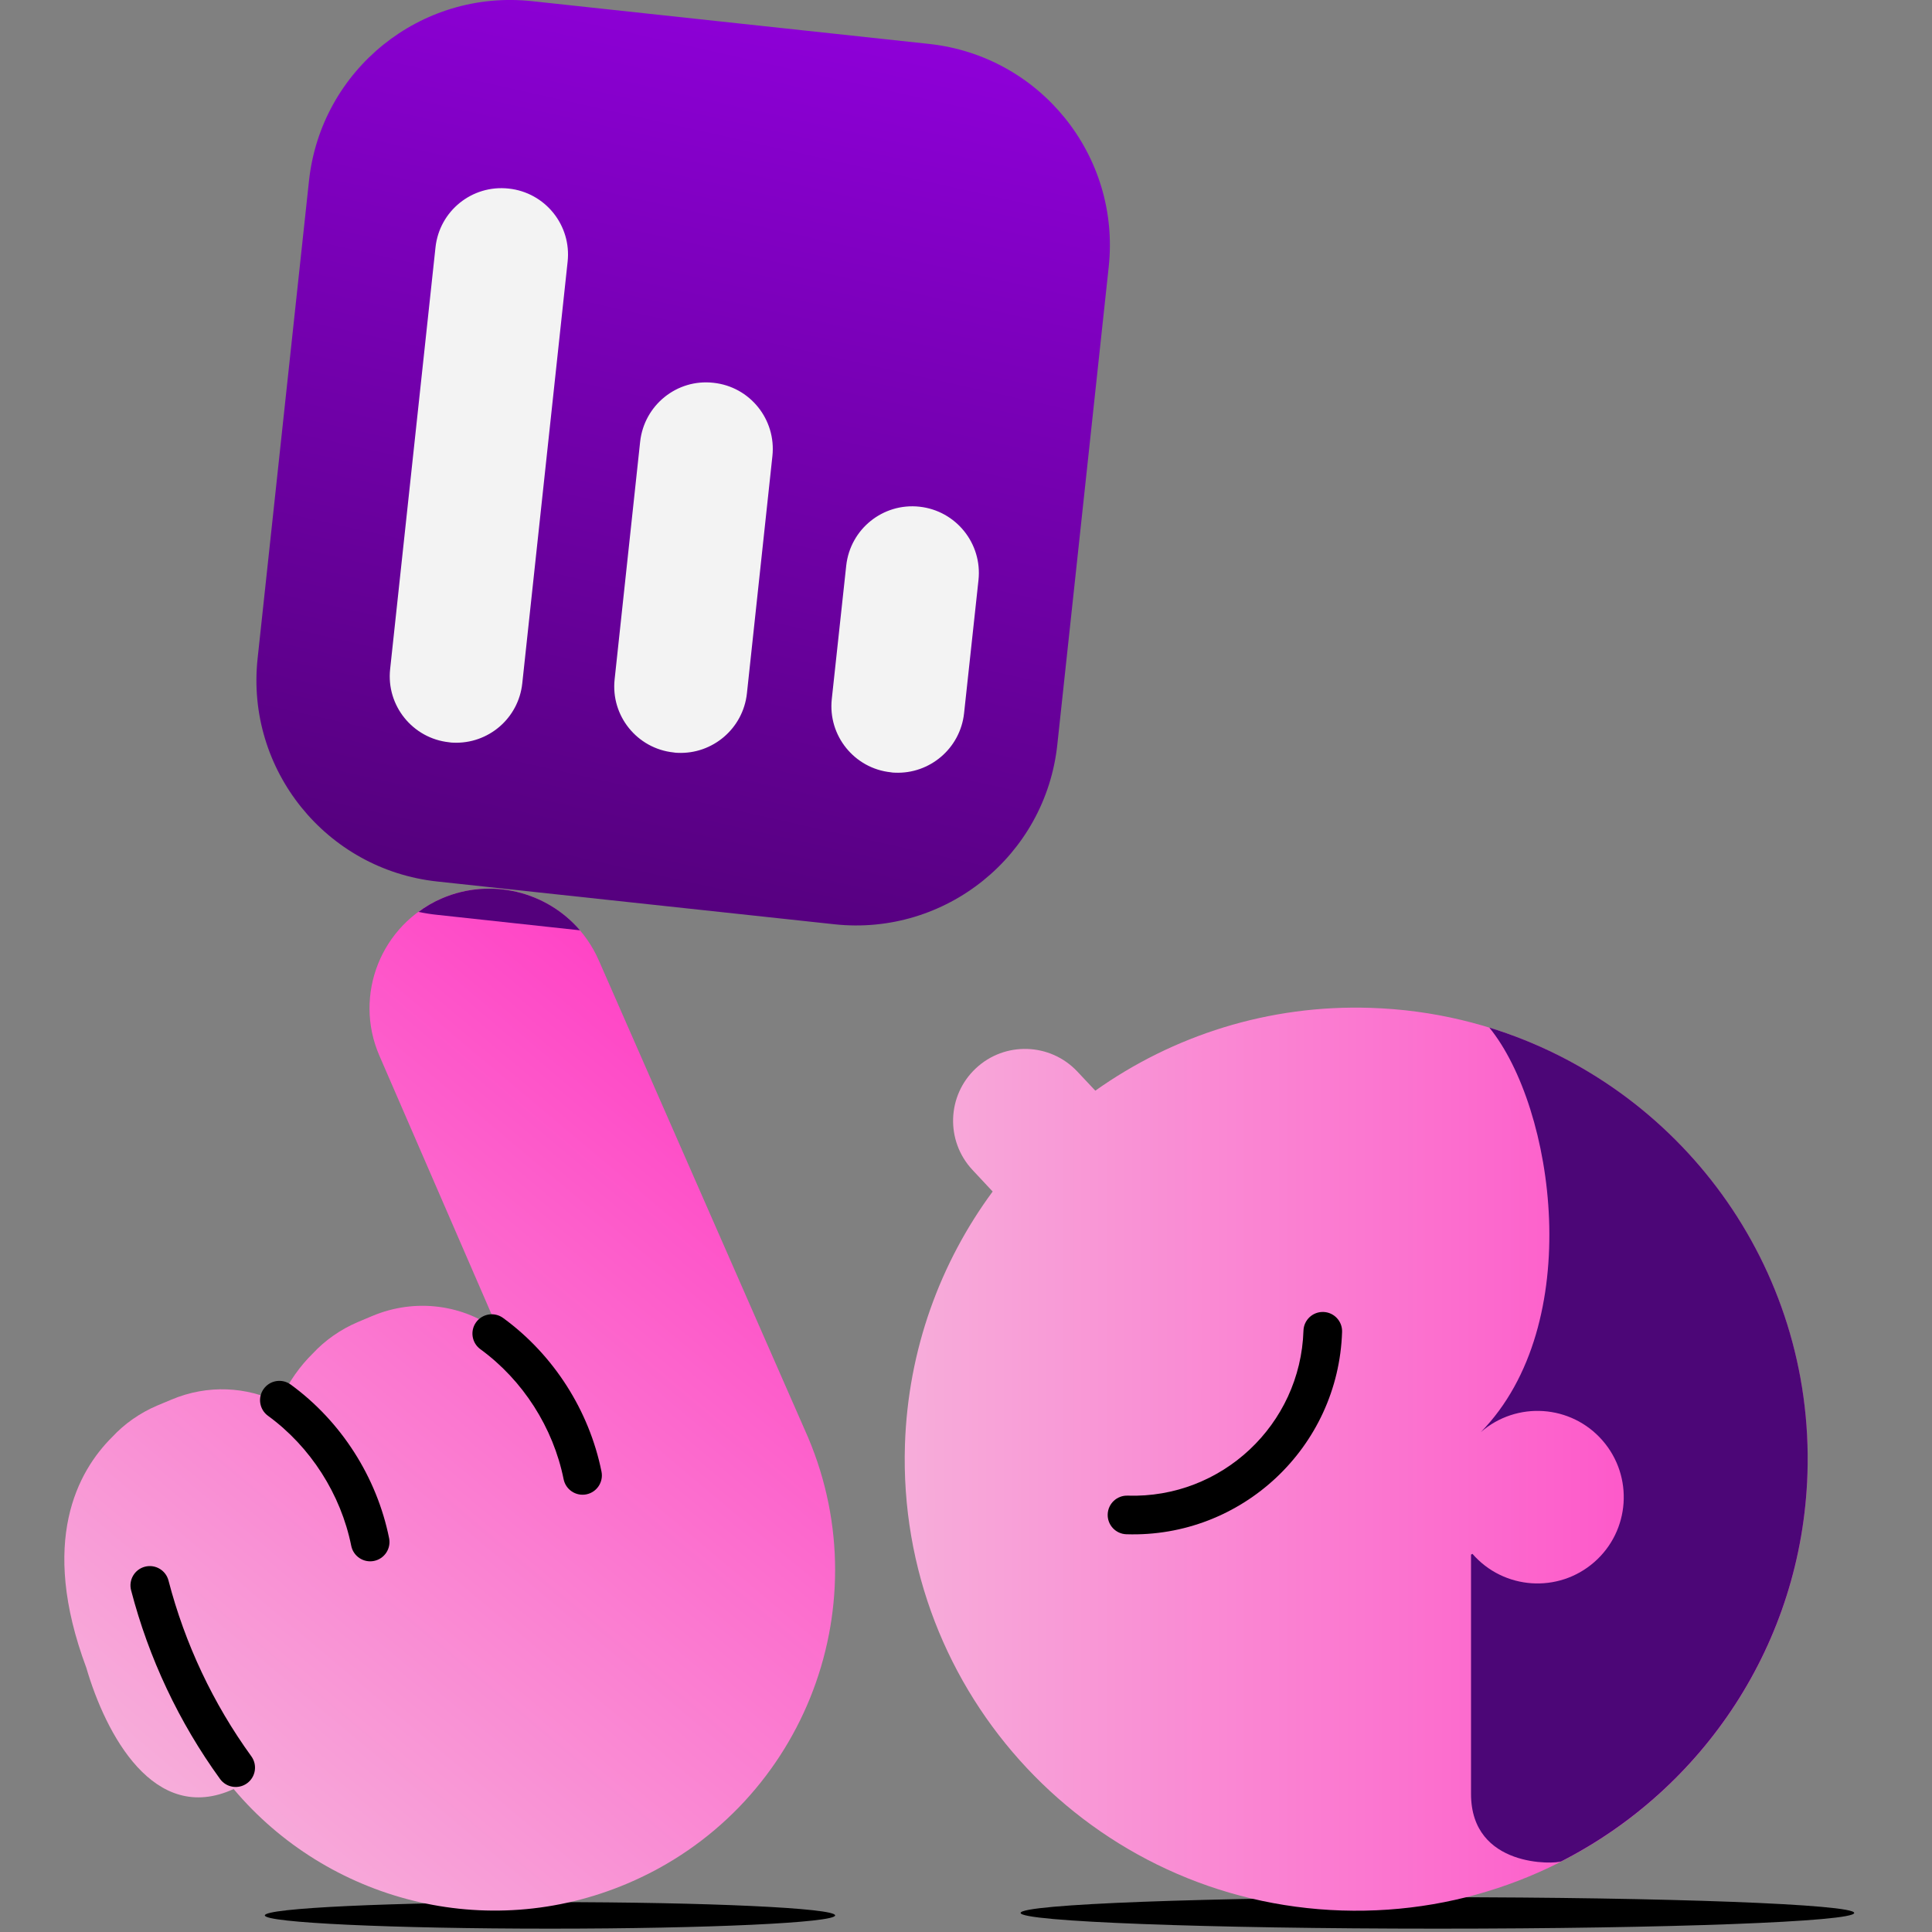
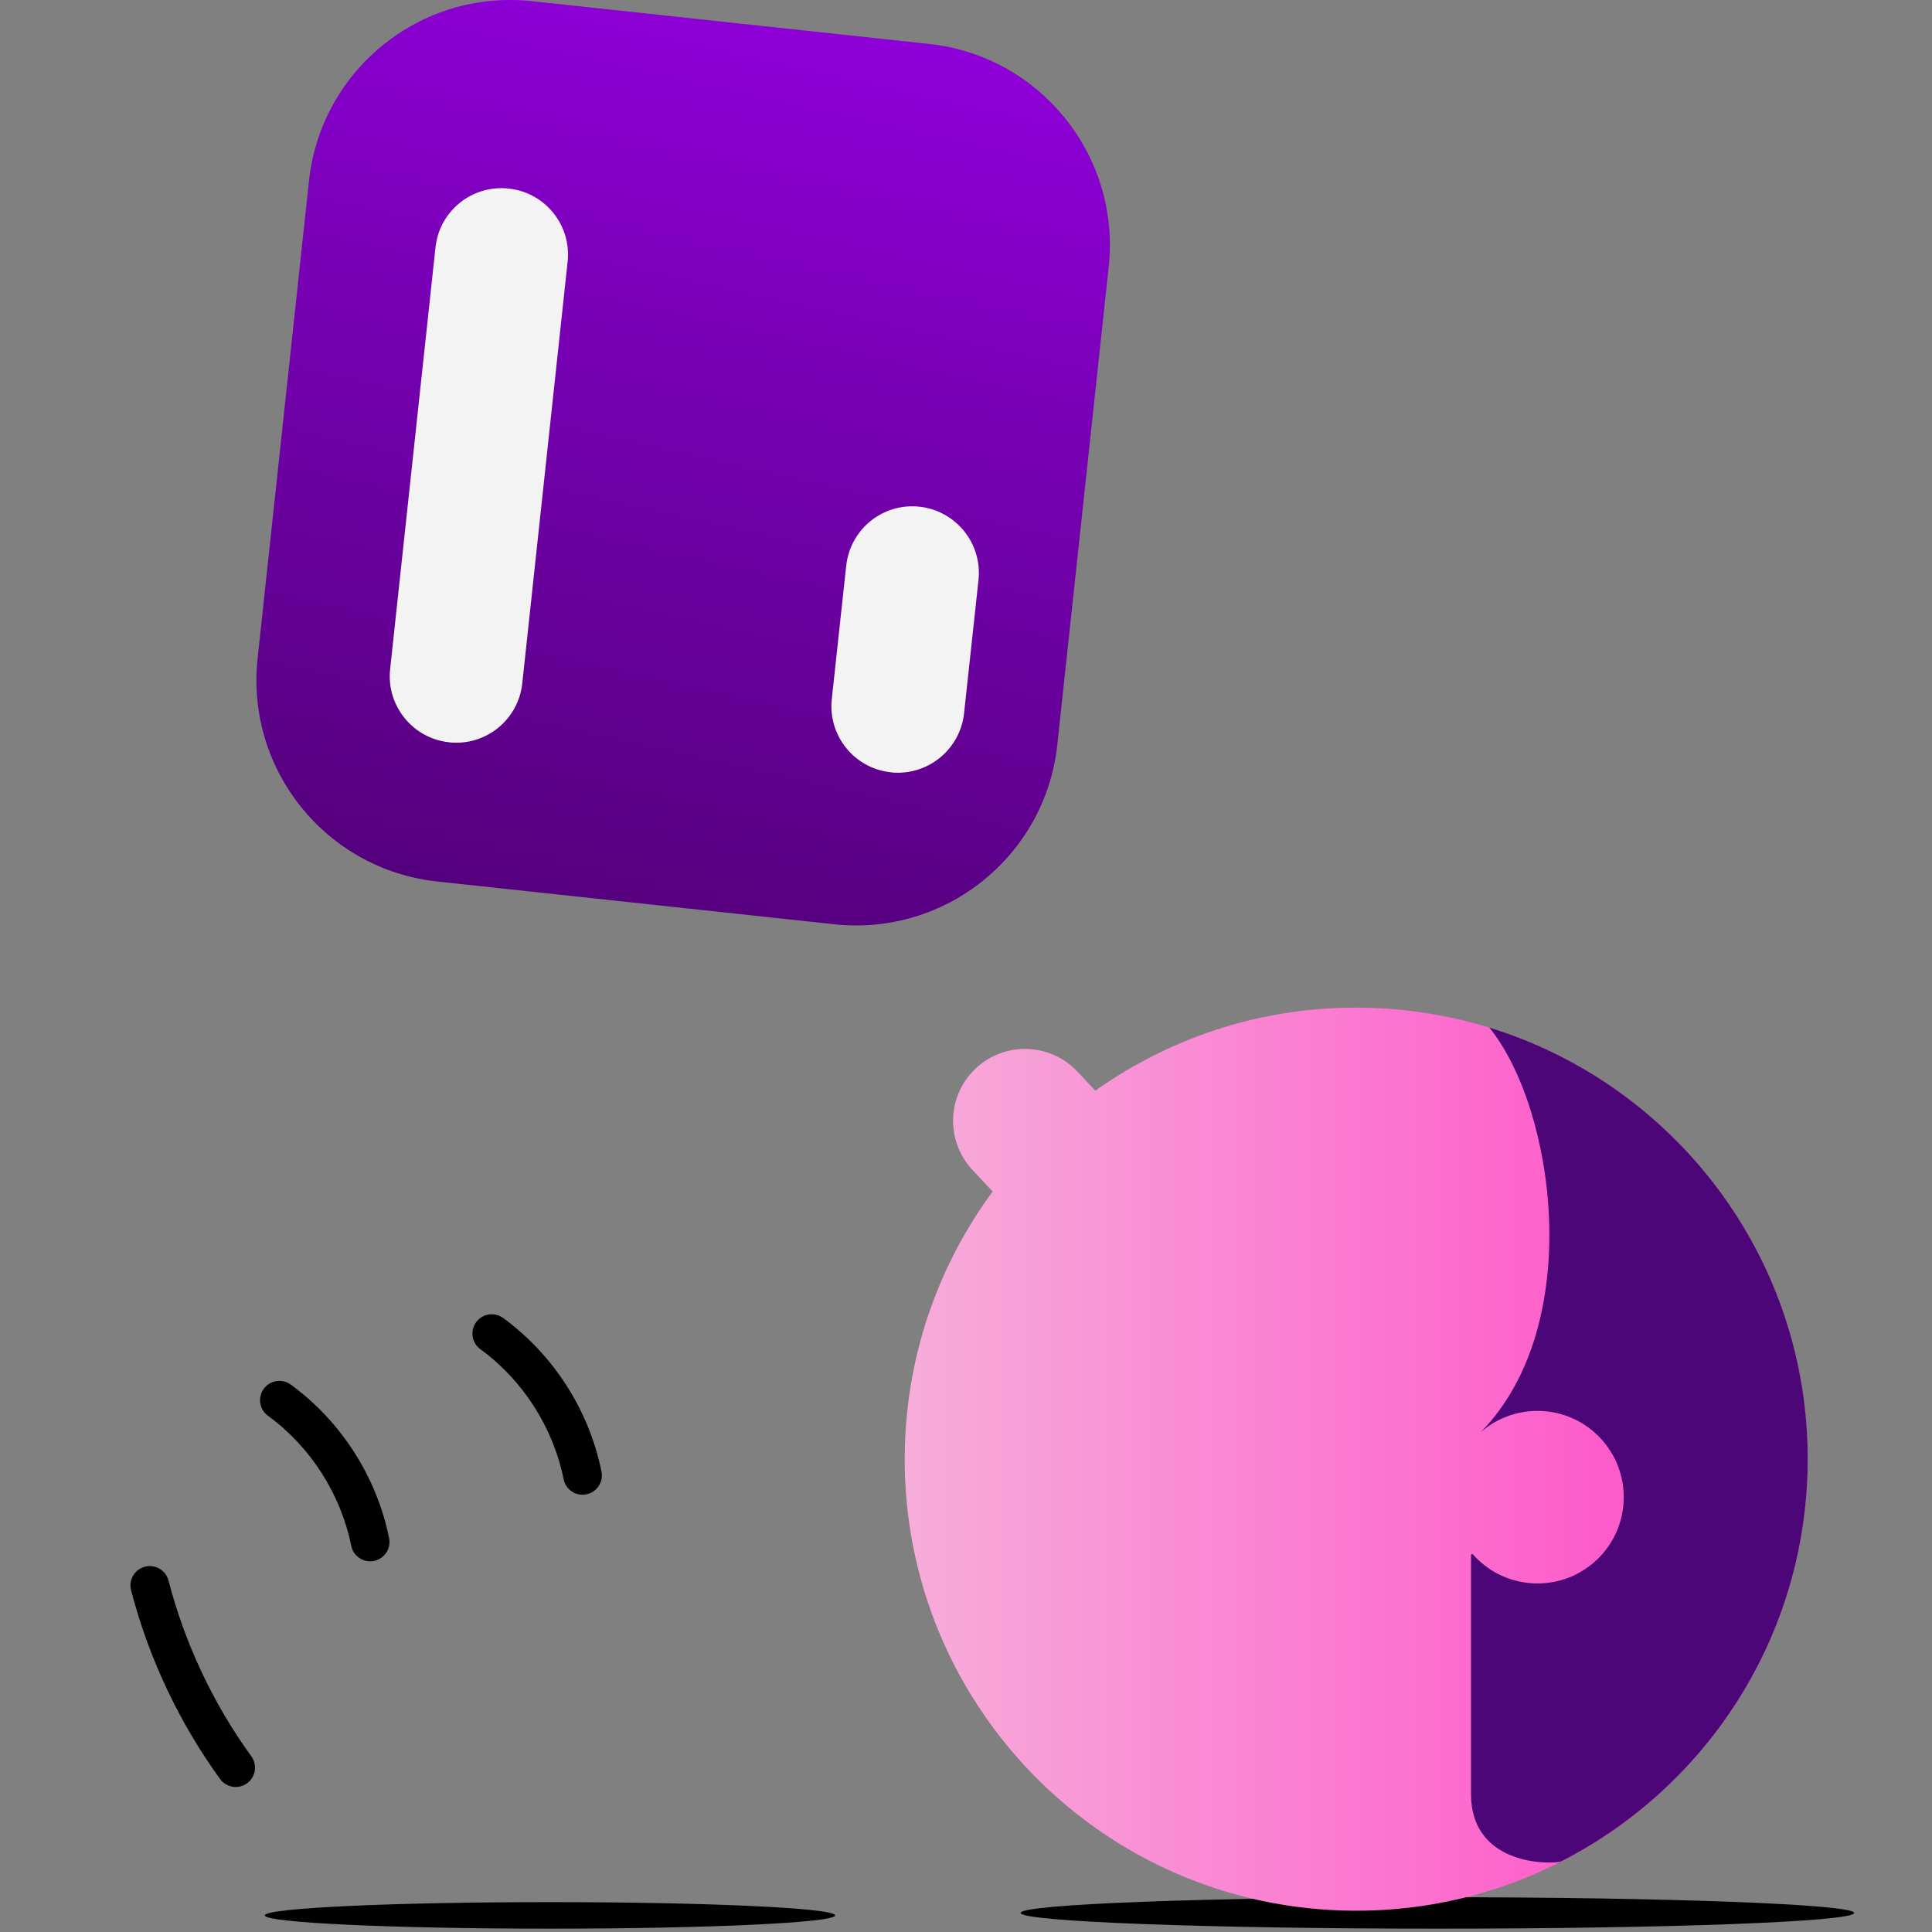
<svg xmlns="http://www.w3.org/2000/svg" width="150" height="150" viewBox="0 0 150 150" fill="none">
  <rect x="0" y="0" width="150" height="150" fill="#808080" stroke="none" />
  <g clip-path="url(#clip0_810_1960)">
    <path d="M20.56 148.71C20.56 148.14 30.47 147.68 42.7 147.68C54.93 147.68 64.84 148.14 64.84 148.71C64.84 149.28 54.93 149.74 42.7 149.74C30.47 149.74 20.56 149.28 20.56 148.71Z" fill="black" />
    <path d="M79.24 148.52C79.24 147.84 93.73 147.3 111.6 147.3C129.47 147.3 143.96 147.85 143.96 148.52C143.96 149.2 129.47 149.74 111.6 149.74C93.73 149.74 79.24 149.19 79.24 148.52Z" fill="black" />
    <path d="M106.41 78.25C98.47 77.99 91.06 80.41 85.04 84.68L83.65 83.2C81.54 80.95 78 80.84 75.76 82.95C73.51 85.06 73.4 88.59 75.51 90.84L77.07 92.51C73 98.03 70.5 104.79 70.26 112.17C69.64 131.52 84.82 147.71 104.17 148.33C123.52 148.95 139.71 133.77 140.33 114.42C140.95 95.06 125.77 78.87 106.41 78.25Z" fill="url(#paint0_linear_810_1960)" />
-     <path fill-rule="evenodd" clip-rule="evenodd" d="M102.748 101.861C103.576 101.887 104.226 102.58 104.199 103.408C103.913 112.366 96.41 119.406 87.452 119.119C86.624 119.093 85.974 118.4 86.001 117.572C86.027 116.744 86.72 116.094 87.548 116.121C94.85 116.354 100.967 110.614 101.201 103.312C101.227 102.484 101.92 101.834 102.748 101.861Z" fill="black" />
    <path d="M115.63 79.78C130.36 84.31 140.85 98.26 140.33 114.41C139.9 127.62 132.22 138.89 121.23 144.51C120.77 144.74 114.21 145.05 114.21 139.28V120.7L114.32 120.64C116.75 123.43 120.98 123.72 123.77 121.29C126.56 118.86 126.85 114.63 124.42 111.84C121.99 109.05 117.76 108.76 114.97 111.19C123.16 102.81 120.69 86 115.63 79.78Z" fill="#4C0677" />
-     <path d="M62.74 111.6C68.43 125.04 62.15 140.55 48.7 146.24C37.75 150.88 25.42 147.56 18.14 138.9C11.95 141.74 8.2 134.62 6.7 129.48C3.03 119.65 6.03 114.23 8.72 111.56C9.66 110.55 10.84 109.71 12.2 109.13L13.3 108.67C16.13 107.47 19.19 107.66 21.67 108.91C22.39 107.27 23.35 106 24.29 105.08C25.23 104.07 26.41 103.23 27.77 102.65L28.86 102.19C32.3 100.73 36.07 101.32 38.75 103.39L29.45 81.95C27.42 77.25 29.59 71.78 34.31 69.75C39.02 67.72 44.48 69.9 46.51 74.61L62.74 111.6Z" fill="url(#paint1_linear_810_1960)" />
    <path fill-rule="evenodd" clip-rule="evenodd" d="M11.252 121.638C12.054 121.43 12.873 121.911 13.082 122.713C14.355 127.612 16.544 132.262 19.514 136.36C20 137.031 19.851 137.969 19.18 138.455C18.509 138.941 17.571 138.791 17.085 138.12C13.895 133.718 11.545 128.728 10.178 123.467C9.97 122.666 10.451 121.847 11.252 121.638Z" fill="black" />
    <path fill-rule="evenodd" clip-rule="evenodd" d="M20.478 107.827C20.965 107.157 21.904 107.01 22.573 107.498C26.488 110.35 29.257 114.687 30.21 119.424C30.374 120.236 29.848 121.027 29.036 121.191C28.224 121.354 27.433 120.828 27.27 120.016C26.463 116.013 24.112 112.33 20.807 109.922C20.137 109.435 19.99 108.496 20.478 107.827Z" fill="black" />
    <path fill-rule="evenodd" clip-rule="evenodd" d="M36.967 102.657C37.455 101.987 38.394 101.84 39.063 102.328C42.978 105.18 45.746 109.517 46.7 114.254C46.864 115.066 46.338 115.857 45.526 116.021C44.714 116.184 43.923 115.658 43.759 114.846C42.953 110.843 40.602 107.16 37.297 104.752C36.627 104.265 36.48 103.326 36.967 102.657Z" fill="black" />
-     <path d="M45.03 72.23C42.46 69.23 38.13 68.11 34.31 69.75C33.65 70.03 33.04 70.39 32.49 70.8C32.97 70.9 33.46 70.98 33.96 71.03L45.03 72.23Z" fill="#54007C" />
    <path d="M72.13 3.41L41.3 0.09C32.67 -0.84 24.92 5.4 23.99 14.04L20 51.13C19.07 59.76 25.32 67.51 33.95 68.44L64.78 71.76C73.41 72.69 81.17 66.44 82.09 57.81L86.08 20.72C87.01 12.09 80.76 4.34 72.13 3.41Z" fill="url(#paint2_linear_810_1960)" />
    <path d="M35.19 57.66C35.08 57.66 34.98 57.65 34.87 57.63C32.04 57.33 29.98 54.78 30.29 51.95L33.81 19.22C34.11 16.38 36.65 14.33 39.49 14.64C42.33 14.94 44.38 17.49 44.07 20.32L40.55 53.05C40.26 55.78 37.9 57.78 35.19 57.66Z" fill="#F3F3F3" />
-     <path d="M52.62 58.45C52.51 58.45 52.41 58.44 52.3 58.42C49.46 58.12 47.41 55.57 47.72 52.74L49.7 34.3C50.01 31.46 52.55 29.4 55.39 29.72C58.23 30.02 60.27 32.57 59.97 35.4L57.99 53.84C57.69 56.57 55.32 58.57 52.62 58.45Z" fill="#F3F3F3" />
    <path d="M69.48 59.99C69.37 59.99 69.26 59.98 69.16 59.96C66.33 59.66 64.27 57.11 64.58 54.27L65.7 43.92C66.01 41.08 68.55 39.03 71.39 39.34C74.22 39.65 76.27 42.19 75.97 45.03L74.85 55.38C74.55 58.11 72.18 60.11 69.48 59.99Z" fill="#F3F3F3" />
  </g>
  <defs>
    <linearGradient id="paint0_linear_810_1960" x1="70.233" y1="113.281" x2="140.344" y2="113.281" gradientUnits="userSpaceOnUse">
      <stop stop-color="#F7ADDA" />
      <stop offset="1" stop-color="#FF44C6" />
    </linearGradient>
    <linearGradient id="paint1_linear_810_1960" x1="15.078" y1="140.976" x2="61.382" y2="85.794" gradientUnits="userSpaceOnUse">
      <stop stop-color="#F7ADDA" />
      <stop offset="1" stop-color="#FF44C6" />
    </linearGradient>
    <linearGradient id="paint2_linear_810_1960" x1="45.187" y1="71.053" x2="60.901" y2="0.798" gradientUnits="userSpaceOnUse">
      <stop stop-color="#54007C" />
      <stop offset="1" stop-color="#8E00D8" />
    </linearGradient>
    <clipPath id="clip0_810_1960">
      <rect width="150" height="150" fill="white" />
    </clipPath>
  </defs>
</svg>